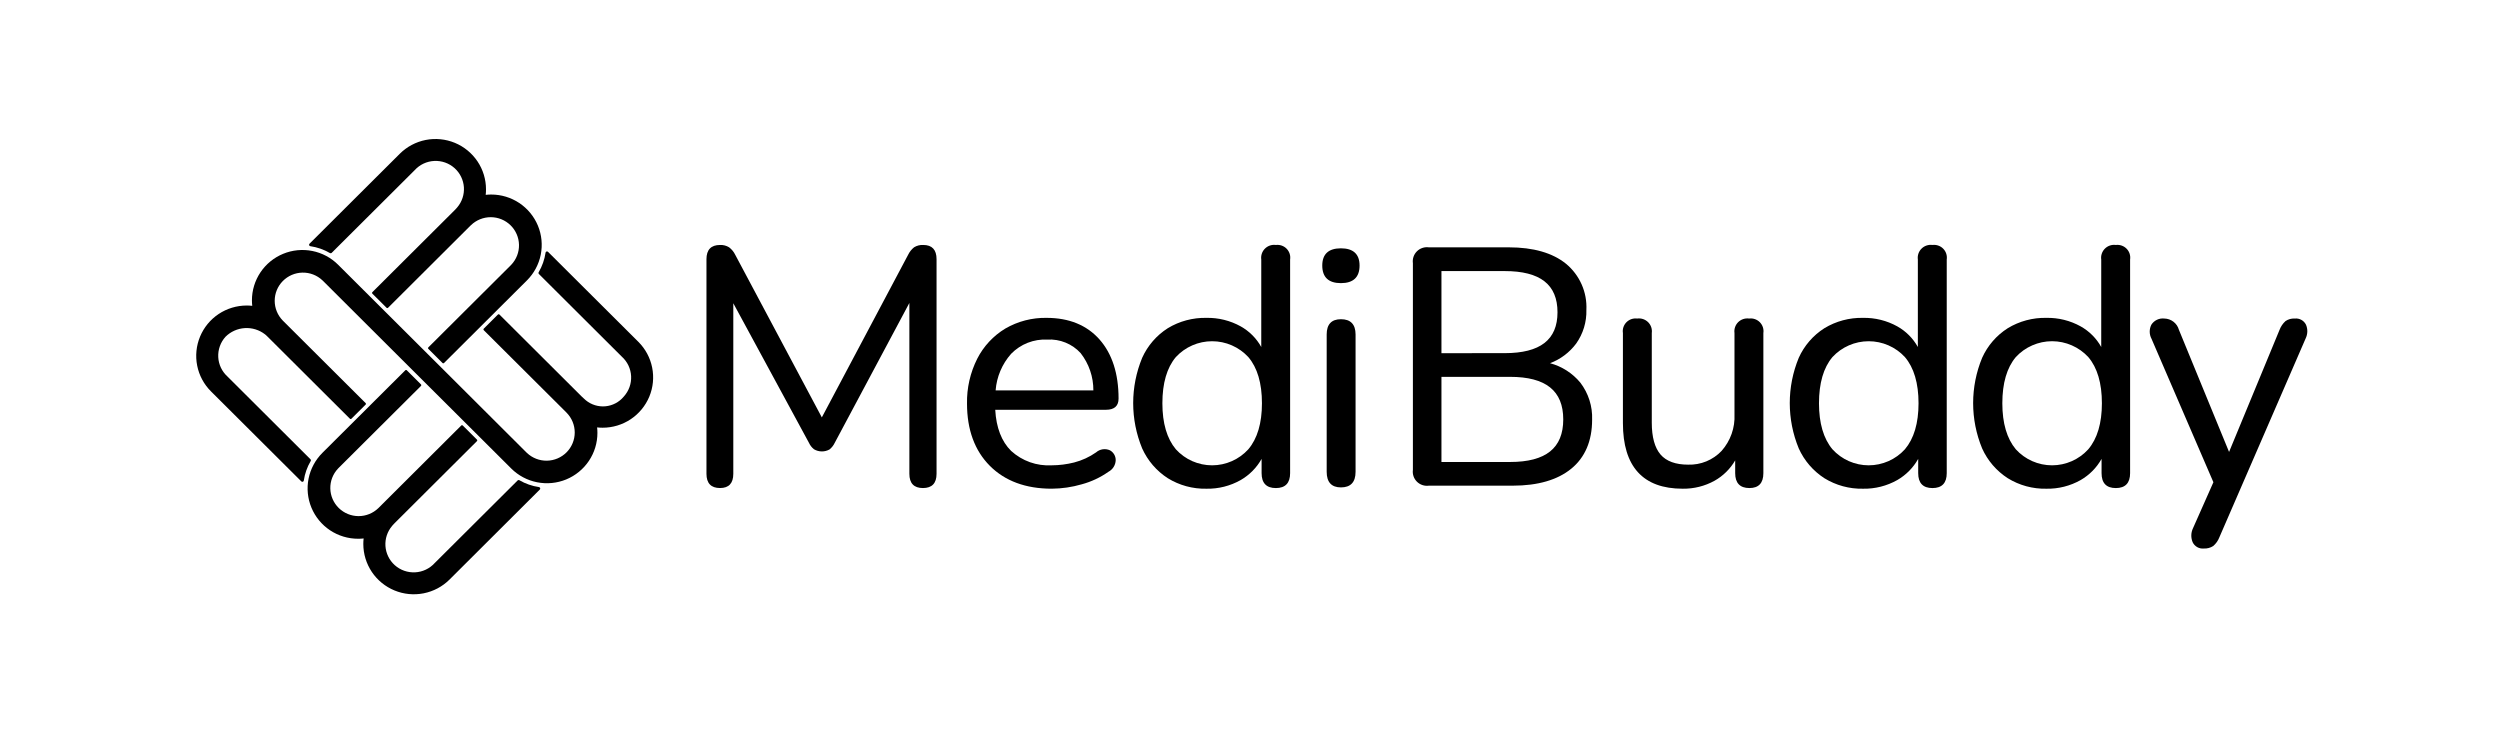
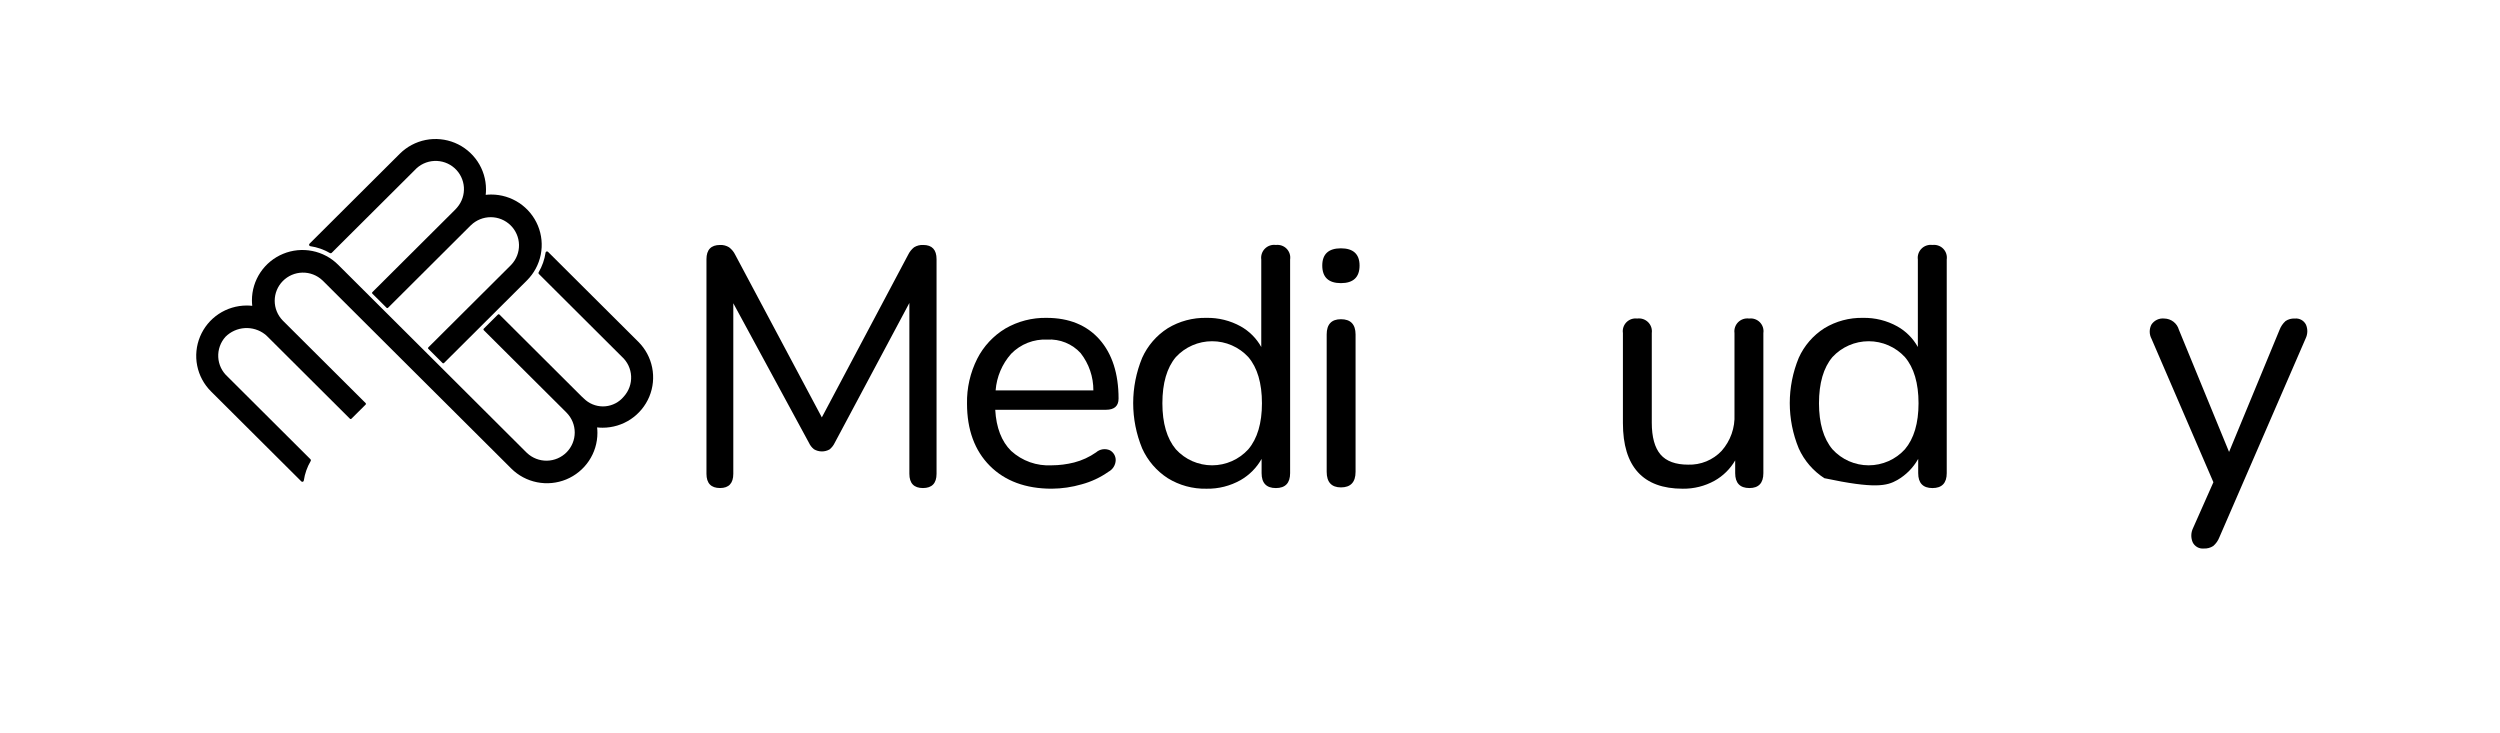
<svg xmlns="http://www.w3.org/2000/svg" width="150" height="44" viewBox="0 0 150 44" fill="none">
-   <path d="M32.341 29.225C31.926 29.165 31.526 29.025 31.164 28.814C31.148 28.804 31.128 28.8 31.109 28.803C31.089 28.805 31.071 28.814 31.058 28.827L26.081 33.784C25.779 34.117 25.357 34.317 24.907 34.34C24.458 34.363 24.017 34.207 23.683 33.907C23.356 33.612 23.156 33.202 23.127 32.764C23.097 32.325 23.24 31.893 23.525 31.557L23.558 31.517L23.57 31.504L23.576 31.498C23.609 31.462 23.643 31.424 23.676 31.391L28.616 26.469C28.628 26.457 28.635 26.44 28.635 26.423C28.635 26.406 28.628 26.39 28.616 26.377L27.766 25.531C27.76 25.525 27.753 25.52 27.745 25.517C27.737 25.514 27.729 25.512 27.72 25.512C27.712 25.512 27.703 25.514 27.695 25.517C27.688 25.52 27.68 25.525 27.674 25.531L22.736 30.453C22.732 30.458 22.728 30.462 22.723 30.466L22.701 30.487C22.383 30.795 21.957 30.968 21.513 30.967C21.07 30.966 20.644 30.792 20.327 30.482C20.011 30.172 19.828 29.751 19.819 29.309C19.81 28.867 19.975 28.439 20.279 28.117C20.298 28.098 20.317 28.077 20.336 28.058L25.258 23.156C25.27 23.144 25.277 23.127 25.277 23.11C25.277 23.093 25.27 23.076 25.258 23.064L24.409 22.218C24.403 22.212 24.396 22.207 24.388 22.203C24.381 22.2 24.372 22.198 24.363 22.198C24.355 22.198 24.346 22.2 24.339 22.203C24.331 22.207 24.324 22.212 24.317 22.218L19.343 27.172C18.92 27.595 18.631 28.133 18.514 28.718C18.398 29.303 18.457 29.91 18.687 30.462C18.916 31.013 19.304 31.485 19.802 31.817C20.3 32.148 20.886 32.325 21.485 32.325C21.596 32.326 21.707 32.32 21.818 32.307C21.805 32.417 21.799 32.528 21.799 32.639C21.799 33.236 21.977 33.819 22.31 34.316C22.643 34.812 23.116 35.199 23.67 35.427C24.223 35.656 24.832 35.715 25.419 35.599C26.007 35.483 26.547 35.196 26.971 34.774L32.389 29.373C32.4 29.362 32.408 29.347 32.412 29.331C32.416 29.316 32.415 29.299 32.41 29.284C32.405 29.269 32.396 29.255 32.383 29.245C32.371 29.234 32.356 29.227 32.34 29.225L32.341 29.225Z" fill="black" />
  <path d="M18.619 14.771C19.034 14.832 19.434 14.972 19.796 15.183C19.813 15.193 19.832 15.197 19.851 15.194C19.871 15.192 19.889 15.183 19.902 15.17L24.879 10.212C25.181 9.879 25.603 9.679 26.053 9.657C26.503 9.634 26.943 9.79 27.277 10.09C27.604 10.385 27.804 10.795 27.834 11.233C27.863 11.671 27.721 12.104 27.436 12.44L27.402 12.48C27.398 12.484 27.394 12.489 27.39 12.493L27.385 12.499C27.351 12.535 27.318 12.573 27.284 12.606L22.343 17.528C22.331 17.54 22.324 17.557 22.324 17.574C22.324 17.591 22.331 17.608 22.343 17.62L23.192 18.466C23.204 18.478 23.221 18.485 23.238 18.485C23.255 18.485 23.272 18.478 23.284 18.466L28.222 13.544C28.226 13.54 28.231 13.536 28.236 13.532L28.258 13.511C28.576 13.203 29.003 13.031 29.446 13.031C29.89 13.032 30.316 13.206 30.632 13.516C30.949 13.826 31.131 14.247 31.14 14.689C31.149 15.131 30.984 15.559 30.68 15.881C30.661 15.9 30.643 15.921 30.623 15.94L25.701 20.842C25.689 20.854 25.682 20.871 25.682 20.888C25.682 20.905 25.689 20.921 25.701 20.933L26.55 21.78C26.562 21.792 26.579 21.799 26.596 21.799C26.613 21.799 26.63 21.792 26.642 21.78L31.616 16.825C32.04 16.403 32.328 15.865 32.445 15.28C32.562 14.694 32.502 14.087 32.273 13.536C32.043 12.984 31.655 12.513 31.157 12.181C30.659 11.849 30.073 11.672 29.474 11.672C29.363 11.671 29.252 11.678 29.142 11.691C29.155 11.581 29.161 11.47 29.16 11.358C29.16 10.761 28.982 10.178 28.649 9.682C28.316 9.186 27.843 8.799 27.29 8.57C26.736 8.342 26.128 8.282 25.54 8.398C24.953 8.515 24.413 8.802 23.989 9.224L18.57 14.624C18.559 14.636 18.551 14.65 18.547 14.666C18.544 14.682 18.544 14.698 18.55 14.713C18.555 14.729 18.564 14.742 18.576 14.753C18.589 14.763 18.604 14.77 18.62 14.772L18.619 14.771Z" fill="black" />
  <path d="M32.734 15.161C32.673 15.574 32.532 15.972 32.321 16.333C32.311 16.35 32.307 16.369 32.309 16.389C32.312 16.408 32.32 16.426 32.334 16.44L37.309 21.399C37.474 21.548 37.609 21.728 37.705 21.928C37.8 22.129 37.856 22.346 37.867 22.568C37.878 22.79 37.846 23.012 37.771 23.222C37.696 23.431 37.581 23.624 37.432 23.789L37.423 23.799C37.288 23.962 37.121 24.097 36.934 24.196C36.746 24.295 36.541 24.357 36.33 24.377C36.118 24.397 35.905 24.375 35.702 24.313C35.499 24.251 35.31 24.15 35.147 24.015C35.107 23.983 35.069 23.948 35.033 23.912L35.02 23.9L35.014 23.895C34.978 23.861 34.94 23.828 34.906 23.795L29.967 18.873C29.955 18.861 29.938 18.854 29.921 18.854C29.904 18.854 29.887 18.861 29.875 18.873L29.026 19.719C29.014 19.731 29.007 19.748 29.007 19.765C29.007 19.782 29.014 19.799 29.026 19.811L33.965 24.73C33.969 24.734 33.974 24.739 33.977 24.743L33.998 24.765C34.31 25.082 34.484 25.507 34.484 25.95C34.484 26.393 34.309 26.819 33.998 27.135C33.686 27.451 33.262 27.633 32.818 27.641C32.373 27.649 31.943 27.483 31.62 27.179C31.601 27.16 31.58 27.142 31.561 27.122L27.055 22.629L25.26 20.84L20.287 15.884C19.864 15.462 19.324 15.174 18.736 15.058C18.149 14.941 17.54 15.001 16.986 15.23C16.433 15.458 15.96 15.845 15.627 16.341C15.294 16.838 15.116 17.421 15.116 18.018C15.116 18.129 15.122 18.24 15.135 18.35C15.024 18.337 14.913 18.331 14.802 18.331C14.203 18.332 13.617 18.509 13.119 18.84C12.621 19.172 12.233 19.644 12.004 20.195C11.775 20.747 11.714 21.353 11.831 21.939C11.948 22.524 12.236 23.062 12.66 23.484L18.08 28.884C18.091 28.895 18.105 28.903 18.121 28.907C18.137 28.91 18.154 28.91 18.169 28.905C18.184 28.899 18.198 28.89 18.209 28.878C18.219 28.865 18.226 28.85 18.228 28.834C18.289 28.421 18.429 28.023 18.641 27.662C18.651 27.645 18.655 27.625 18.652 27.606C18.65 27.587 18.641 27.569 18.628 27.555L13.653 22.596C13.488 22.447 13.353 22.267 13.257 22.067C13.162 21.866 13.106 21.648 13.095 21.427C13.084 21.205 13.116 20.983 13.191 20.773C13.265 20.564 13.381 20.371 13.53 20.206C13.839 19.898 14.25 19.713 14.687 19.686C15.123 19.659 15.554 19.792 15.899 20.059L15.929 20.083L15.942 20.095L15.948 20.1C15.984 20.134 16.022 20.167 16.055 20.2L20.995 25.123C21.008 25.135 21.024 25.142 21.041 25.142C21.058 25.142 21.075 25.135 21.087 25.123L21.937 24.277C21.949 24.265 21.956 24.248 21.956 24.231C21.956 24.214 21.949 24.197 21.937 24.185L16.997 19.264C16.992 19.26 16.988 19.256 16.984 19.251L16.963 19.229C16.654 18.912 16.481 18.487 16.482 18.045C16.483 17.603 16.657 17.179 16.968 16.863C17.279 16.548 17.701 16.366 18.145 16.357C18.588 16.348 19.018 16.513 19.341 16.816C19.361 16.834 19.382 16.853 19.4 16.872L24.297 21.755L26.115 23.566L30.674 28.11C31.097 28.532 31.637 28.82 32.225 28.936C32.812 29.053 33.421 28.993 33.975 28.765C34.528 28.536 35.001 28.149 35.334 27.653C35.667 27.157 35.845 26.573 35.845 25.976C35.846 25.865 35.839 25.755 35.826 25.645C35.937 25.657 36.048 25.663 36.16 25.663C36.759 25.663 37.344 25.485 37.842 25.154C38.34 24.822 38.728 24.351 38.958 23.799C39.187 23.248 39.247 22.641 39.13 22.056C39.014 21.47 38.725 20.932 38.302 20.51L32.882 15.111C32.871 15.099 32.856 15.091 32.84 15.087C32.825 15.084 32.808 15.084 32.792 15.089C32.777 15.095 32.763 15.104 32.753 15.116C32.742 15.129 32.736 15.144 32.733 15.16L32.734 15.161Z" fill="black" />
  <path d="M55.397 14.698C55.203 14.687 55.01 14.736 54.844 14.838C54.693 14.96 54.571 15.113 54.487 15.288L49.31 25.044L44.114 15.288C44.029 15.111 43.902 14.957 43.745 14.838C43.583 14.738 43.394 14.69 43.203 14.698C42.662 14.698 42.388 14.985 42.388 15.551V28.429C42.388 28.995 42.662 29.282 43.203 29.282C43.731 29.282 43.998 28.995 43.998 28.429V18.195L48.541 26.576C48.609 26.724 48.711 26.854 48.838 26.955C48.979 27.039 49.14 27.084 49.304 27.086C49.468 27.088 49.63 27.046 49.773 26.966C49.903 26.86 50.008 26.727 50.08 26.577L54.562 18.178V28.43C54.562 28.996 54.836 29.283 55.377 29.283C55.918 29.283 56.193 28.996 56.193 28.43V15.551C56.193 14.985 55.925 14.698 55.397 14.698Z" fill="black" />
  <path d="M67.114 23.915C67.114 22.419 66.729 21.226 65.97 20.367C65.21 19.509 64.142 19.072 62.8 19.072C61.929 19.055 61.071 19.277 60.319 19.713C59.598 20.148 59.014 20.776 58.633 21.526C58.213 22.36 58.003 23.284 58.021 24.218C58.021 25.782 58.481 27.037 59.39 27.949C60.298 28.861 61.546 29.322 63.103 29.322C63.713 29.318 64.32 29.229 64.906 29.058C65.479 28.903 66.021 28.649 66.506 28.307C66.634 28.239 66.742 28.14 66.818 28.018C66.895 27.895 66.938 27.755 66.942 27.611C66.944 27.491 66.912 27.372 66.851 27.267C66.79 27.163 66.702 27.076 66.595 27.018C66.46 26.957 66.31 26.936 66.163 26.958C66.016 26.98 65.878 27.043 65.767 27.141C65.367 27.421 64.92 27.627 64.447 27.749C64.008 27.86 63.556 27.917 63.103 27.919C62.66 27.944 62.217 27.881 61.798 27.733C61.38 27.584 60.996 27.354 60.669 27.056C60.095 26.491 59.774 25.661 59.714 24.587H66.359C66.86 24.586 67.114 24.36 67.114 23.915ZM59.737 23.425C59.799 22.61 60.126 21.838 60.67 21.226C60.95 20.939 61.289 20.714 61.663 20.567C62.037 20.421 62.438 20.355 62.84 20.375C63.212 20.353 63.585 20.415 63.93 20.555C64.276 20.695 64.586 20.91 64.837 21.185C65.338 21.825 65.607 22.614 65.602 23.425L59.737 23.425Z" fill="black" />
  <path d="M76.552 14.698C76.433 14.682 76.312 14.693 76.198 14.731C76.085 14.769 75.981 14.833 75.896 14.918C75.811 15.002 75.747 15.105 75.709 15.219C75.671 15.332 75.659 15.453 75.676 15.572V20.82C75.388 20.301 74.96 19.872 74.442 19.582C73.814 19.234 73.104 19.058 72.386 19.072C71.569 19.055 70.763 19.27 70.065 19.694C69.392 20.123 68.859 20.74 68.531 21.467C67.811 23.209 67.811 25.165 68.531 26.908C68.86 27.637 69.392 28.256 70.065 28.691C70.761 29.121 71.567 29.34 72.386 29.323C73.106 29.337 73.816 29.157 74.442 28.803C74.967 28.5 75.401 28.061 75.696 27.533V28.391C75.696 28.983 75.984 29.284 76.552 29.284C77.12 29.284 77.407 28.983 77.407 28.391V15.572C77.425 15.455 77.416 15.336 77.379 15.223C77.343 15.111 77.281 15.008 77.198 14.923C77.115 14.838 77.014 14.774 76.902 14.735C76.79 14.696 76.67 14.684 76.552 14.698ZM75.717 24.197C75.717 25.389 75.442 26.318 74.899 26.958C74.624 27.261 74.289 27.502 73.914 27.668C73.54 27.833 73.135 27.919 72.725 27.919C72.316 27.919 71.911 27.833 71.536 27.668C71.162 27.502 70.827 27.261 70.552 26.958C70.015 26.318 69.743 25.388 69.743 24.197C69.743 22.991 70.015 22.059 70.551 21.424C70.828 21.125 71.164 20.885 71.538 20.722C71.912 20.558 72.317 20.474 72.725 20.474C73.134 20.474 73.538 20.558 73.912 20.722C74.286 20.885 74.622 21.125 74.899 21.424C75.442 22.059 75.717 22.992 75.717 24.197Z" fill="black" />
  <path d="M80.455 16.988C81.197 16.988 81.574 16.634 81.574 15.934C81.574 15.248 81.197 14.899 80.455 14.899C79.712 14.899 79.336 15.247 79.336 15.934C79.337 16.634 79.713 16.988 80.455 16.988Z" fill="black" />
  <path d="M80.457 19.153C79.889 19.153 79.601 19.46 79.601 20.066V28.309C79.601 28.929 79.889 29.244 80.457 29.244C81.039 29.244 81.334 28.93 81.334 28.309V20.066C81.332 19.46 81.037 19.153 80.457 19.153Z" fill="black" />
-   <path d="M93.002 21.792C93.626 21.558 94.169 21.15 94.568 20.617C94.987 20.027 95.203 19.318 95.183 18.595C95.209 18.071 95.112 17.548 94.9 17.068C94.688 16.588 94.367 16.163 93.963 15.828C93.156 15.172 91.999 14.84 90.525 14.84H85.731C85.602 14.822 85.469 14.834 85.345 14.876C85.22 14.917 85.107 14.987 85.015 15.079C84.922 15.172 84.852 15.284 84.81 15.408C84.769 15.532 84.756 15.664 84.774 15.794V28.187C84.756 28.316 84.769 28.448 84.81 28.572C84.852 28.696 84.922 28.808 85.015 28.901C85.108 28.993 85.221 29.063 85.345 29.104C85.469 29.146 85.602 29.158 85.731 29.14H90.767C92.268 29.14 93.449 28.798 94.276 28.122C95.102 27.447 95.527 26.456 95.527 25.183C95.557 24.381 95.306 23.594 94.818 22.956C94.349 22.39 93.714 21.983 93.002 21.792ZM93.795 25.166C93.795 26.884 92.752 27.719 90.606 27.719H86.487V22.611H90.606C92.752 22.611 93.795 23.447 93.795 25.165V25.166ZM86.487 21.191V16.265H90.281C92.413 16.265 93.45 17.073 93.45 18.736C93.45 20.386 92.413 21.189 90.281 21.189L86.487 21.191Z" fill="black" />
  <path d="M104.946 19.112C104.827 19.096 104.706 19.107 104.592 19.145C104.478 19.183 104.374 19.247 104.289 19.331C104.205 19.416 104.14 19.519 104.102 19.632C104.064 19.746 104.053 19.866 104.069 19.985V24.862C104.108 25.666 103.829 26.454 103.293 27.057C103.036 27.328 102.724 27.541 102.378 27.683C102.031 27.825 101.659 27.891 101.285 27.879C100.534 27.879 99.977 27.674 99.631 27.27C99.285 26.866 99.107 26.224 99.107 25.366V19.985C99.123 19.866 99.112 19.746 99.074 19.632C99.036 19.519 98.972 19.416 98.887 19.331C98.802 19.247 98.698 19.183 98.585 19.145C98.471 19.107 98.35 19.096 98.231 19.112C98.113 19.097 97.993 19.11 97.881 19.148C97.769 19.188 97.668 19.252 97.585 19.336C97.502 19.421 97.44 19.523 97.403 19.636C97.367 19.748 97.357 19.868 97.375 19.985V25.386C97.375 27.998 98.582 29.323 100.962 29.323C101.631 29.332 102.291 29.167 102.876 28.843C103.389 28.554 103.816 28.132 104.111 27.623V28.39C104.111 28.982 104.399 29.283 104.966 29.283C105.521 29.283 105.802 28.982 105.802 28.39V19.985C105.82 19.868 105.81 19.748 105.774 19.636C105.737 19.523 105.675 19.421 105.592 19.336C105.509 19.251 105.407 19.187 105.295 19.148C105.183 19.109 105.063 19.097 104.946 19.112Z" fill="black" />
-   <path d="M115.948 14.698C115.829 14.682 115.708 14.693 115.594 14.731C115.48 14.769 115.376 14.833 115.292 14.918C115.207 15.002 115.143 15.105 115.104 15.219C115.066 15.332 115.055 15.453 115.071 15.572V20.82C114.783 20.301 114.356 19.872 113.837 19.582C113.209 19.234 112.5 19.058 111.781 19.072C110.964 19.055 110.159 19.27 109.461 19.694C108.787 20.123 108.254 20.739 107.926 21.467C107.206 23.209 107.206 25.165 107.926 26.908C108.255 27.637 108.788 28.256 109.46 28.691C110.156 29.121 110.962 29.34 111.781 29.323C112.501 29.337 113.211 29.157 113.837 28.803C114.363 28.5 114.796 28.062 115.092 27.533V28.391C115.092 28.983 115.379 29.284 115.948 29.284C116.516 29.284 116.804 28.983 116.804 28.391V15.572C116.821 15.455 116.812 15.336 116.775 15.223C116.739 15.11 116.677 15.008 116.594 14.923C116.511 14.838 116.41 14.774 116.297 14.735C116.185 14.696 116.066 14.683 115.948 14.698ZM115.112 24.197C115.112 25.389 114.837 26.318 114.294 26.958C114.019 27.261 113.684 27.502 113.309 27.668C112.935 27.833 112.53 27.919 112.12 27.919C111.711 27.919 111.306 27.833 110.931 27.668C110.557 27.502 110.222 27.261 109.947 26.958C109.41 26.318 109.139 25.388 109.139 24.197C109.139 22.991 109.41 22.059 109.947 21.424C110.223 21.125 110.559 20.885 110.934 20.722C111.308 20.558 111.712 20.474 112.121 20.474C112.529 20.474 112.933 20.558 113.308 20.722C113.682 20.885 114.018 21.125 114.294 21.424C114.836 22.059 115.112 22.992 115.112 24.197Z" fill="black" />
-   <path d="M126.95 14.698C126.831 14.682 126.71 14.693 126.596 14.731C126.482 14.769 126.379 14.833 126.294 14.918C126.209 15.002 126.145 15.105 126.107 15.219C126.068 15.332 126.057 15.453 126.074 15.572V20.82C125.785 20.301 125.358 19.872 124.839 19.582C124.211 19.234 123.502 19.058 122.784 19.072C121.967 19.054 121.161 19.27 120.463 19.694C119.79 20.123 119.256 20.739 118.929 21.467C118.208 23.209 118.208 25.165 118.929 26.908C119.257 27.637 119.79 28.256 120.463 28.691C121.159 29.121 121.965 29.341 122.784 29.323C123.504 29.337 124.214 29.157 124.84 28.803C125.365 28.5 125.799 28.062 126.094 27.533V28.391C126.094 28.983 126.382 29.284 126.95 29.284C127.518 29.284 127.806 28.983 127.806 28.391V15.572C127.824 15.455 127.814 15.336 127.778 15.223C127.742 15.11 127.679 15.007 127.596 14.923C127.513 14.838 127.412 14.774 127.3 14.735C127.187 14.696 127.068 14.683 126.95 14.698ZM126.114 24.197C126.114 25.389 125.839 26.318 125.296 26.958C125.021 27.261 124.686 27.502 124.312 27.668C123.937 27.833 123.532 27.919 123.123 27.919C122.713 27.919 122.308 27.833 121.934 27.668C121.559 27.502 121.224 27.261 120.949 26.958C120.413 26.318 120.14 25.388 120.14 24.197C120.14 22.991 120.413 22.059 120.949 21.424C121.225 21.125 121.561 20.885 121.936 20.722C122.31 20.558 122.714 20.473 123.123 20.473C123.531 20.473 123.935 20.558 124.31 20.722C124.684 20.885 125.02 21.125 125.297 21.424C125.839 22.059 126.114 22.992 126.114 24.197Z" fill="black" />
+   <path d="M115.948 14.698C115.829 14.682 115.708 14.693 115.594 14.731C115.48 14.769 115.376 14.833 115.292 14.918C115.207 15.002 115.143 15.105 115.104 15.219C115.066 15.332 115.055 15.453 115.071 15.572V20.82C114.783 20.301 114.356 19.872 113.837 19.582C113.209 19.234 112.5 19.058 111.781 19.072C110.964 19.055 110.159 19.27 109.461 19.694C108.787 20.123 108.254 20.739 107.926 21.467C107.206 23.209 107.206 25.165 107.926 26.908C108.255 27.637 108.788 28.256 109.46 28.691C112.501 29.337 113.211 29.157 113.837 28.803C114.363 28.5 114.796 28.062 115.092 27.533V28.391C115.092 28.983 115.379 29.284 115.948 29.284C116.516 29.284 116.804 28.983 116.804 28.391V15.572C116.821 15.455 116.812 15.336 116.775 15.223C116.739 15.11 116.677 15.008 116.594 14.923C116.511 14.838 116.41 14.774 116.297 14.735C116.185 14.696 116.066 14.683 115.948 14.698ZM115.112 24.197C115.112 25.389 114.837 26.318 114.294 26.958C114.019 27.261 113.684 27.502 113.309 27.668C112.935 27.833 112.53 27.919 112.12 27.919C111.711 27.919 111.306 27.833 110.931 27.668C110.557 27.502 110.222 27.261 109.947 26.958C109.41 26.318 109.139 25.388 109.139 24.197C109.139 22.991 109.41 22.059 109.947 21.424C110.223 21.125 110.559 20.885 110.934 20.722C111.308 20.558 111.712 20.474 112.121 20.474C112.529 20.474 112.933 20.558 113.308 20.722C113.682 20.885 114.018 21.125 114.294 21.424C114.836 22.059 115.112 22.992 115.112 24.197Z" fill="black" />
  <path d="M138.359 19.482C138.298 19.359 138.202 19.258 138.082 19.192C137.962 19.126 137.825 19.098 137.688 19.112C137.492 19.1 137.297 19.153 137.133 19.263C136.974 19.407 136.851 19.586 136.775 19.786L133.744 27.117L130.734 19.786C130.681 19.595 130.567 19.427 130.41 19.305C130.253 19.184 130.061 19.116 129.862 19.112C129.711 19.095 129.557 19.12 129.42 19.185C129.282 19.25 129.165 19.352 129.083 19.48C129.016 19.611 128.982 19.757 128.983 19.904C128.984 20.052 129.021 20.197 129.091 20.327L132.804 28.934L131.578 31.698C131.516 31.828 131.482 31.969 131.479 32.112C131.476 32.256 131.503 32.398 131.558 32.531C131.617 32.656 131.713 32.759 131.833 32.827C131.953 32.895 132.091 32.925 132.229 32.911C132.428 32.922 132.626 32.869 132.793 32.761C132.958 32.62 133.084 32.44 133.162 32.238L138.339 20.306C138.401 20.178 138.435 20.038 138.439 19.896C138.442 19.754 138.415 19.612 138.359 19.482Z" fill="black" />
</svg>